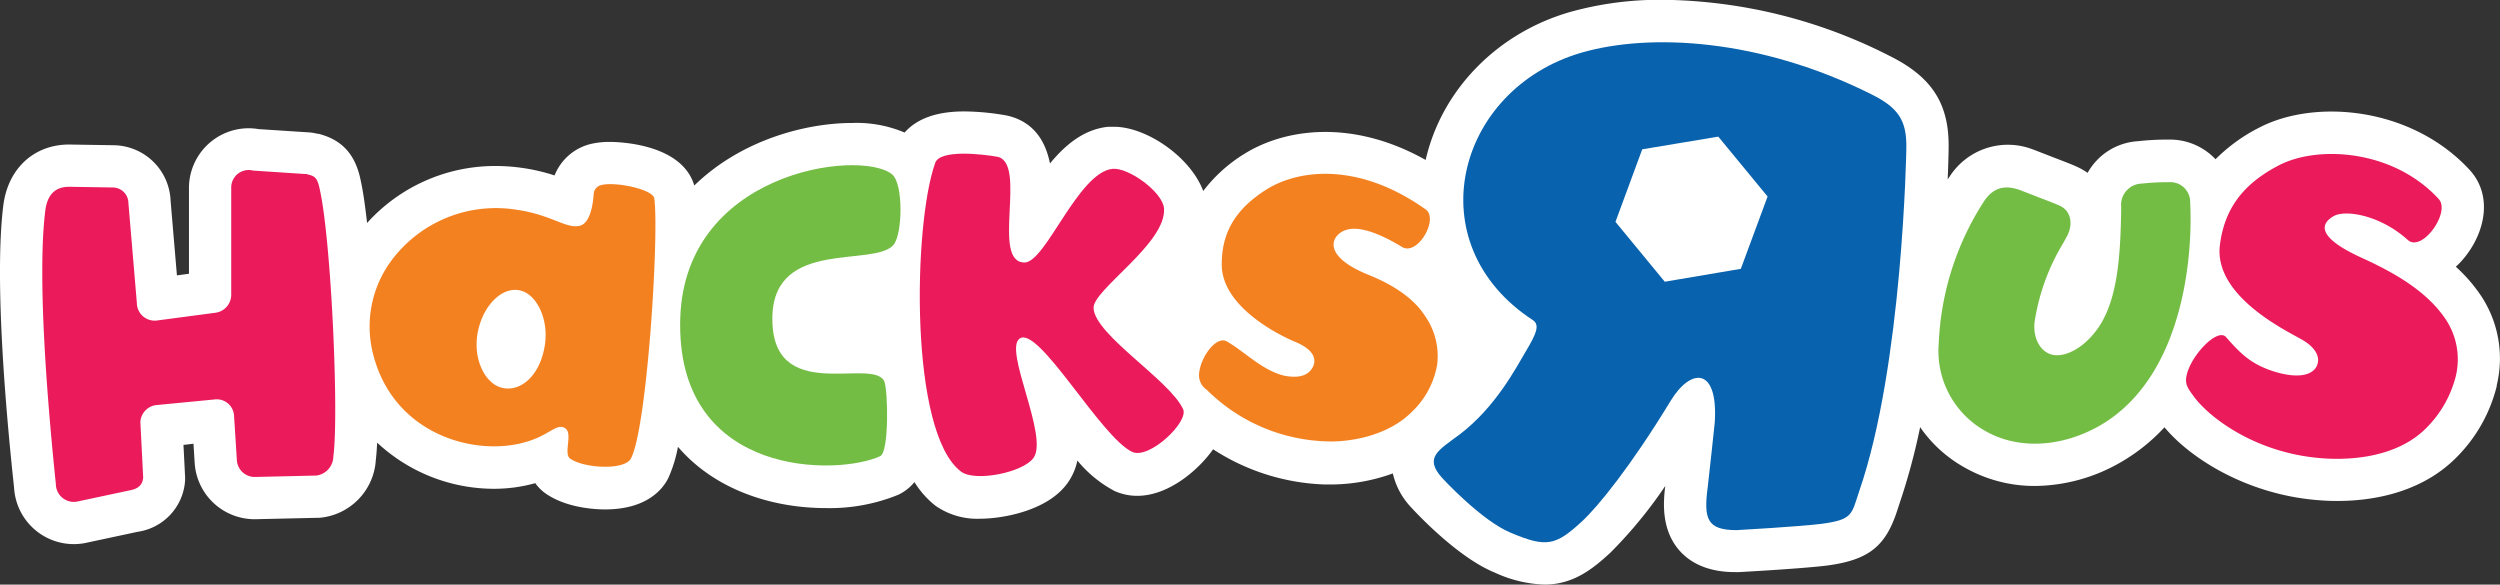
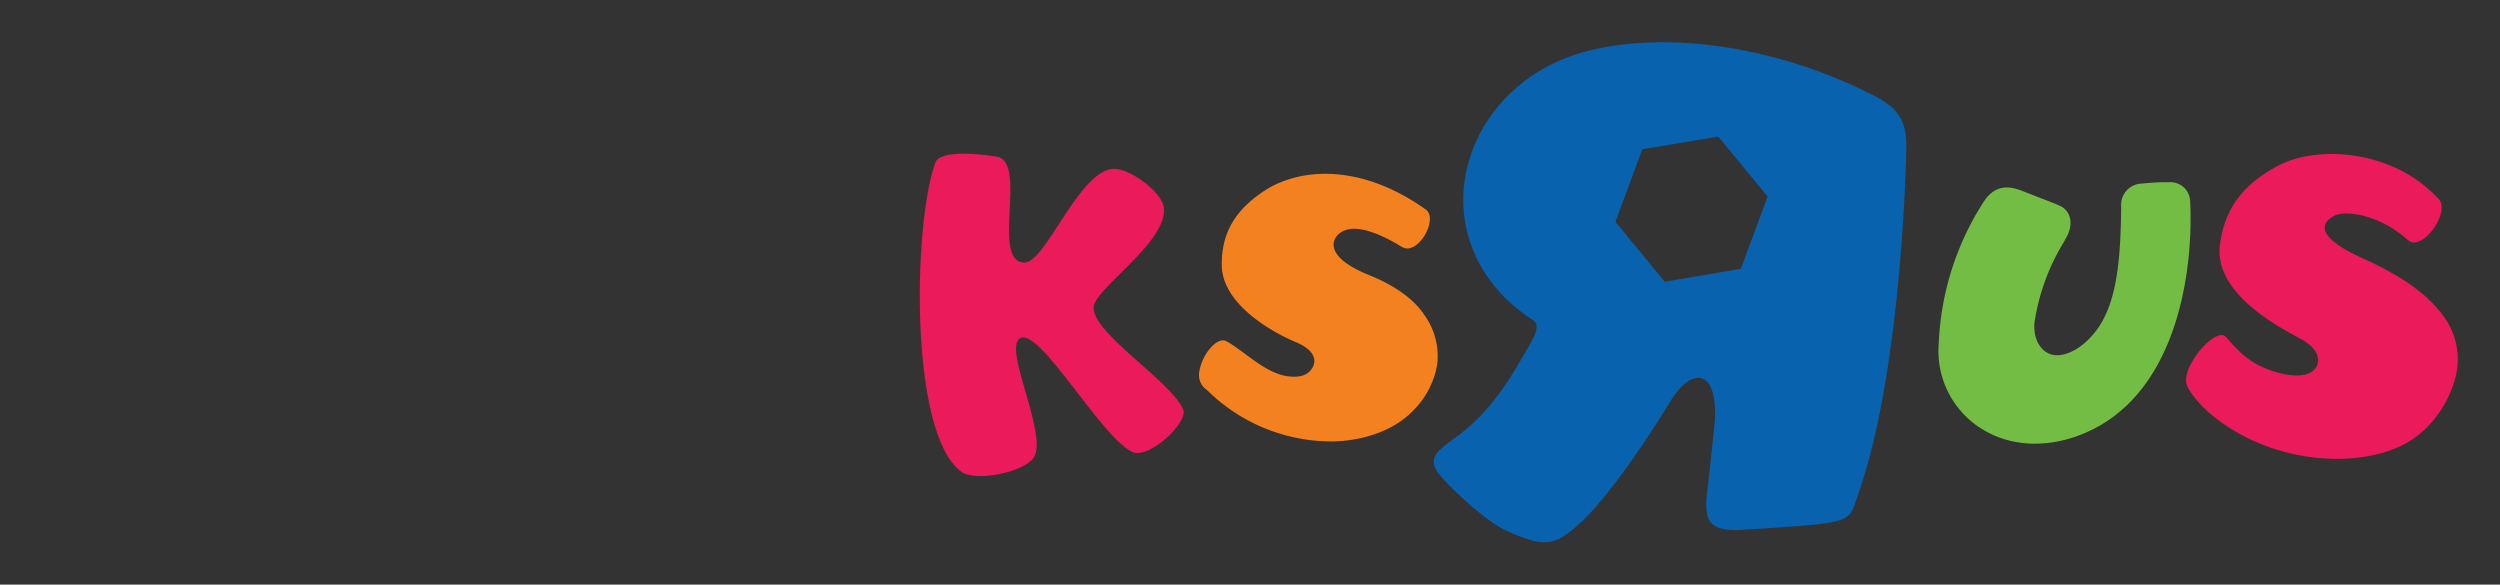
<svg xmlns="http://www.w3.org/2000/svg" viewBox="0 0 354.96 83">
  <rect x="0" y="0" width="354.96" height="83" fill="#333333" stroke="none" />
  <defs>
    <style>.cls-1{fill:#fff;}.cls-2{fill:#f48120;}.cls-3{fill:#73bd45;}.cls-4{fill:#ea1a5b;}.cls-5{fill:#0862ad;}</style>
  </defs>
  <title>Asset 1</title>
  <g id="Layer_2" data-name="Layer 2">
    <g id="Layer_2-2" data-name="Layer 2">
-       <path class="cls-1" d="M352.27,42a22.62,22.62,0,0,0-3.58-4.13l.34-.32c3.49-3.48,5.28-9.34,1.67-13.37-8.26-9-21.94-10.19-29.89-6.08h0a24.24,24.24,0,0,0-6.24,4.51,8.89,8.89,0,0,0-6.6-2.79,38.3,38.3,0,0,0-4.45.23,8.79,8.79,0,0,0-7.11,4.49,10.14,10.14,0,0,0-1.16-.69c-.78-.39-1.79-.77-2.95-1.22-.49-.19-1-.38-1.55-.6l-1.8-.7-.28-.1A9.83,9.83,0,0,0,276.86,25l-.32.47c.1-2.4.13-3.93.13-4.19.16-6.42-2.25-10.28-8.31-13.31a72.51,72.51,0,0,0-32.29-8A47.42,47.42,0,0,0,222.9,1.71c-10.39,3-18.23,11.12-20.48,21-10.39-5.83-19.91-4.47-25.7-.89l0,0a21.39,21.39,0,0,0-5.88,5.3C169,22.23,162.74,18,158.17,18c-.25,0-.48,0-.81,0-3.43.35-6.06,2.51-8.28,5.21-.61-3.05-2.2-5.87-6-6.78l-.31-.06a35.33,35.33,0,0,0-5.88-.55c-4.5,0-7,1.36-8.45,3A17.48,17.48,0,0,0,121,17.46c-6.48,0-15.71,2.34-22.42,8.88-1.78-6-10.87-6.19-12-6.19a11.51,11.51,0,0,0-2.52.25,7.4,7.4,0,0,0-5.32,4.51,27.07,27.07,0,0,0-4.67-1.08,26.35,26.35,0,0,0-3.65-.26,24.45,24.45,0,0,0-18.3,8.09c-.27-2.42-.56-4.45-.87-5.87C50.52,22,48.65,19.88,45.24,19l-.14,0a6.61,6.61,0,0,0-1.18-.2l-7.22-.47a8.18,8.18,0,0,0-1.4-.12,8.49,8.49,0,0,0-8.47,8.48V38.87l-1.71.23-.9-10.61a8.19,8.19,0,0,0-8.1-7.87l-6.29-.1c-5,0-8.7,3.4-9.36,8.65C-.74,38.84.6,56.28,2,69.25A8.5,8.5,0,0,0,12,77.12l7.58-1.62a7.87,7.87,0,0,0,6.69-7.14,5.89,5.89,0,0,0,0-.84l-.22-4.35L27.47,63l.17,2.72a8.53,8.53,0,0,0,8.59,8l8.83-.2.3,0a8.78,8.78,0,0,0,8-8.2c.08-.68.14-1.52.19-2.47a24.35,24.35,0,0,0,16.62,6.55A21.69,21.69,0,0,0,76,68.6a6.06,6.06,0,0,0,.89,1l.3.26c3,2.29,7.41,2.47,8.71,2.47,5.9,0,8.2-2.84,9-4.48a19.23,19.23,0,0,0,1.36-4.41c5.32,6.21,13.52,8.7,21,8.7a25.78,25.78,0,0,0,10.23-1.87,6.56,6.56,0,0,0,2.35-1.82,12.88,12.88,0,0,0,3,3.37,10.35,10.35,0,0,0,6.33,1.83c3.13,0,9.77-1.11,12.54-5.26a8.35,8.35,0,0,0,1.26-3,17.27,17.27,0,0,0,5.27,4.32,7.87,7.87,0,0,0,3.23.69c4.58,0,8.84-3.85,10.77-6.61a30.91,30.91,0,0,0,15.94,5H189a26,26,0,0,0,8.76-1.57,10.4,10.4,0,0,0,2.6,4.82c1.09,1.18,6.78,7.2,11.9,9.27A18.06,18.06,0,0,0,219.3,83c4.09,0,6.85-2.23,9.32-4.5A63.69,63.69,0,0,0,236.44,69c-.3,2.41-.55,6.23,2,9.15,2.7,3.08,6.78,3.08,8.12,3.08h.34c.94-.05,9.31-.52,12.58-.94,5.86-.8,8.27-2.72,9.92-7.88l.23-.71a91.31,91.31,0,0,0,3-11.05,18.71,18.71,0,0,0,6,5.55A20.13,20.13,0,0,0,288.93,69a24.74,24.74,0,0,0,12.12-3.33,26.42,26.42,0,0,0,6.27-5c3.89,4.65,12.09,9.64,22,10.36.74.06,1.58.1,2.5.1,4.58,0,11.12-.93,16.14-5.41a21.71,21.71,0,0,0,6.53-10.86.65.65,0,0,0,0-.13A16.11,16.11,0,0,0,352.27,42Z" />
-     </g>
+       </g>
    <g id="Layer_1-2" data-name="Layer 1">
-       <path class="cls-2" d="M82.27,32.07c-2,.4-4-1.6-9-2.3A18.48,18.48,0,0,0,55.57,37,15.72,15.72,0,0,0,53,50.37c2.9,11.3,14.4,14.5,21.6,12.4,3.3-.9,4.4-2.7,5.6-2s-.2,3.5.7,4.3c1.8,1.4,7.8,1.8,8.7,0,2.3-4.5,4-31.8,3.3-36.9-.2-1.3-5.5-2.4-7.5-1.9a1.38,1.38,0,0,0-1.1,1.2C84.27,27.57,84.17,31.67,82.27,32.07ZM71.07,55c-2.3-.7-4-4.2-3.2-8s3.6-6.5,6.2-5.7c2.3.7,4,4.4,3.2,8.2-.8,4.1-3.6,6.3-6.2,5.5" />
      <path class="cls-3" d="M281.77,28.47a40.15,40.15,0,0,0-6.5,20.3,13,13,0,0,0,6.4,12.3c4.7,2.8,10.9,2.5,16.4-.6,11.9-6.8,13.3-24,12.9-31.7a2.81,2.81,0,0,0-3-2.9,33,33,0,0,0-3.9.2,3,3,0,0,0-2.9,3.2v.5c-.1,7.2-.6,13.6-3.8,17.5-2.1,2.6-4.7,3.6-6.3,3s-2.4-2.5-2.2-4.5a30.5,30.5,0,0,1,4.1-11.3l.6-1.1c.8-1.7.4-3.4-1-4.1-.8-.4-2.5-1-4-1.6l-1.8-.7c-1.5-.5-3.4-.8-5,1.5" />
      <path class="cls-4" d="M323.57,23.47c-5.2,2.7-7.8,6.3-8.4,11.5-.7,7,9.1,11.8,11.4,13.1,2.8,1.5,2.9,3.2,2.2,4.2-1.2,1.6-4.3,1.1-6.7.2-2.6-1-3.9-2.2-6-4.6-1.2-1.4-5,2.6-5.6,5.4-.3,1.3.2,1.9,1,3,2.1,2.9,8.7,8.1,18.3,8.8,2.7.2,9.6.3,14.2-3.8a15.9,15.9,0,0,0,4.7-7.8,10.25,10.25,0,0,0-1.4-8.1c-2.6-3.9-7-6.5-11.8-8.7-7.1-3.2-5.7-5.1-4.1-6s6.5-.2,10.5,3.4c2,1.8,6.1-3.9,4.4-5.8-6.4-7-17.1-7.7-22.7-4.8" />
      <path class="cls-2" d="M179.87,26.87c-4.3,2.7-6.4,6-6.4,10.6-.1,6.1,8.3,10.2,10.5,11.1,2.6,1.1,2.9,2.4,2.5,3.4-.7,1.5-2.2,1.7-4,1.4-3.2-.7-5.8-3.5-8.3-4.9-1.4-.8-3.6,2-3.9,4.4a2.51,2.51,0,0,0,1.1,2.5,25.15,25.15,0,0,0,17.1,7.3c2.3.1,8.3-.4,12.1-4.3a12,12,0,0,0,3.5-6.7,10,10,0,0,0-1.8-6.9c-1.3-2-3.8-4.1-8.1-5.8-7-2.9-4.8-5.8-3.1-6.3,1.4-.5,3.9-.1,8,2.4,2.2,1.3,5.2-3.9,3.4-5.3-9.4-6.7-17.9-5.8-22.6-2.9" />
      <path class="cls-4" d="M132.77,23.17c-3.1,8.7-3.7,38.3,3.7,43.8,2,1.5,8.9.1,10.3-2,2.1-3.1-4.3-15.3-2-16.9,2.7-1.9,11.5,14,16,16.1,2.4,1.1,8.1-4.3,7.2-6.1-1.9-4.1-12.5-10.5-12.7-14.3-.2-2.6,10.4-9.2,10-14.2-.2-2.3-5-5.8-7.3-5.6-4.9.5-9.5,13.3-12.5,13.3-4.8,0,.4-14-3.8-15C139.47,21.87,133.37,21.17,132.77,23.17Z" />
-       <path class="cls-3" d="M126.67,24.77c1.6,1.3,1.5,8.4.2,10-2.8,3.2-16.8-.9-17.2,10-.4,13,14.3,5.8,15.9,9.4.5,1.3.7,10-.6,10.6-6.1,2.8-28.4,3-28.4-18.6C96.47,24.27,122.27,21.07,126.67,24.77Z" />
-       <path class="cls-4" d="M9.83,26.52l6.2.1a2.22,2.22,0,0,1,2.2,2.2L19.43,43a2.53,2.53,0,0,0,2.9,2.5l8.3-1.1a2.58,2.58,0,0,0,2.2-2.5V26.62a2.48,2.48,0,0,1,3.1-2.4l7.6.5c1.1.3,1.5.3,1.9,2.3,1.6,7.3,2.7,31.8,1.9,37.8a2.78,2.78,0,0,1-2.4,2.7l-8.7.2a2.54,2.54,0,0,1-2.6-2.4l-.4-6.3a2.46,2.46,0,0,0-2.8-2.3l-8.3.8a2.56,2.56,0,0,0-2.2,2.4l.4,7.9c-.1,1.1-.8,1.6-1.9,1.8l-7.5,1.6a2.55,2.55,0,0,1-3-2.5c-1.1-10.6-2.7-29.2-1.5-38.8C6.73,27.52,7.93,26.52,9.83,26.52Z" />
      <path class="cls-5" d="M265.67,13.37c-15.8-7.9-31.4-8.7-41.1-5.9-17.9,5.2-23.5,27.2-6.9,38,1,.7.4,2-.9,4.2-1.6,2.7-4.4,8.1-9.5,12-3.1,2.3-5.1,3.3-2.5,6.2,0,0,5.6,6.1,9.8,7.8,5,2.1,6.3,1.8,10-1.6,2.3-2.1,7-7.9,12.6-17.1,2.9-4.8,6.8-4.9,6.3,3,0,0-.8,7.6-1,9.2-.6,4.5-.1,6.1,4.1,6.1,0,0,9-.5,12.1-.9,4.4-.6,4.2-1.3,5.3-4.6,6.2-17.9,6.7-48.6,6.7-48.6C270.77,17,269.47,15.27,265.67,13.37Zm-18.5,24.8L236.37,40l-7-8.5,3.8-10.3,10.8-1.8,7,8.5Z" />
    </g>
  </g>
</svg>